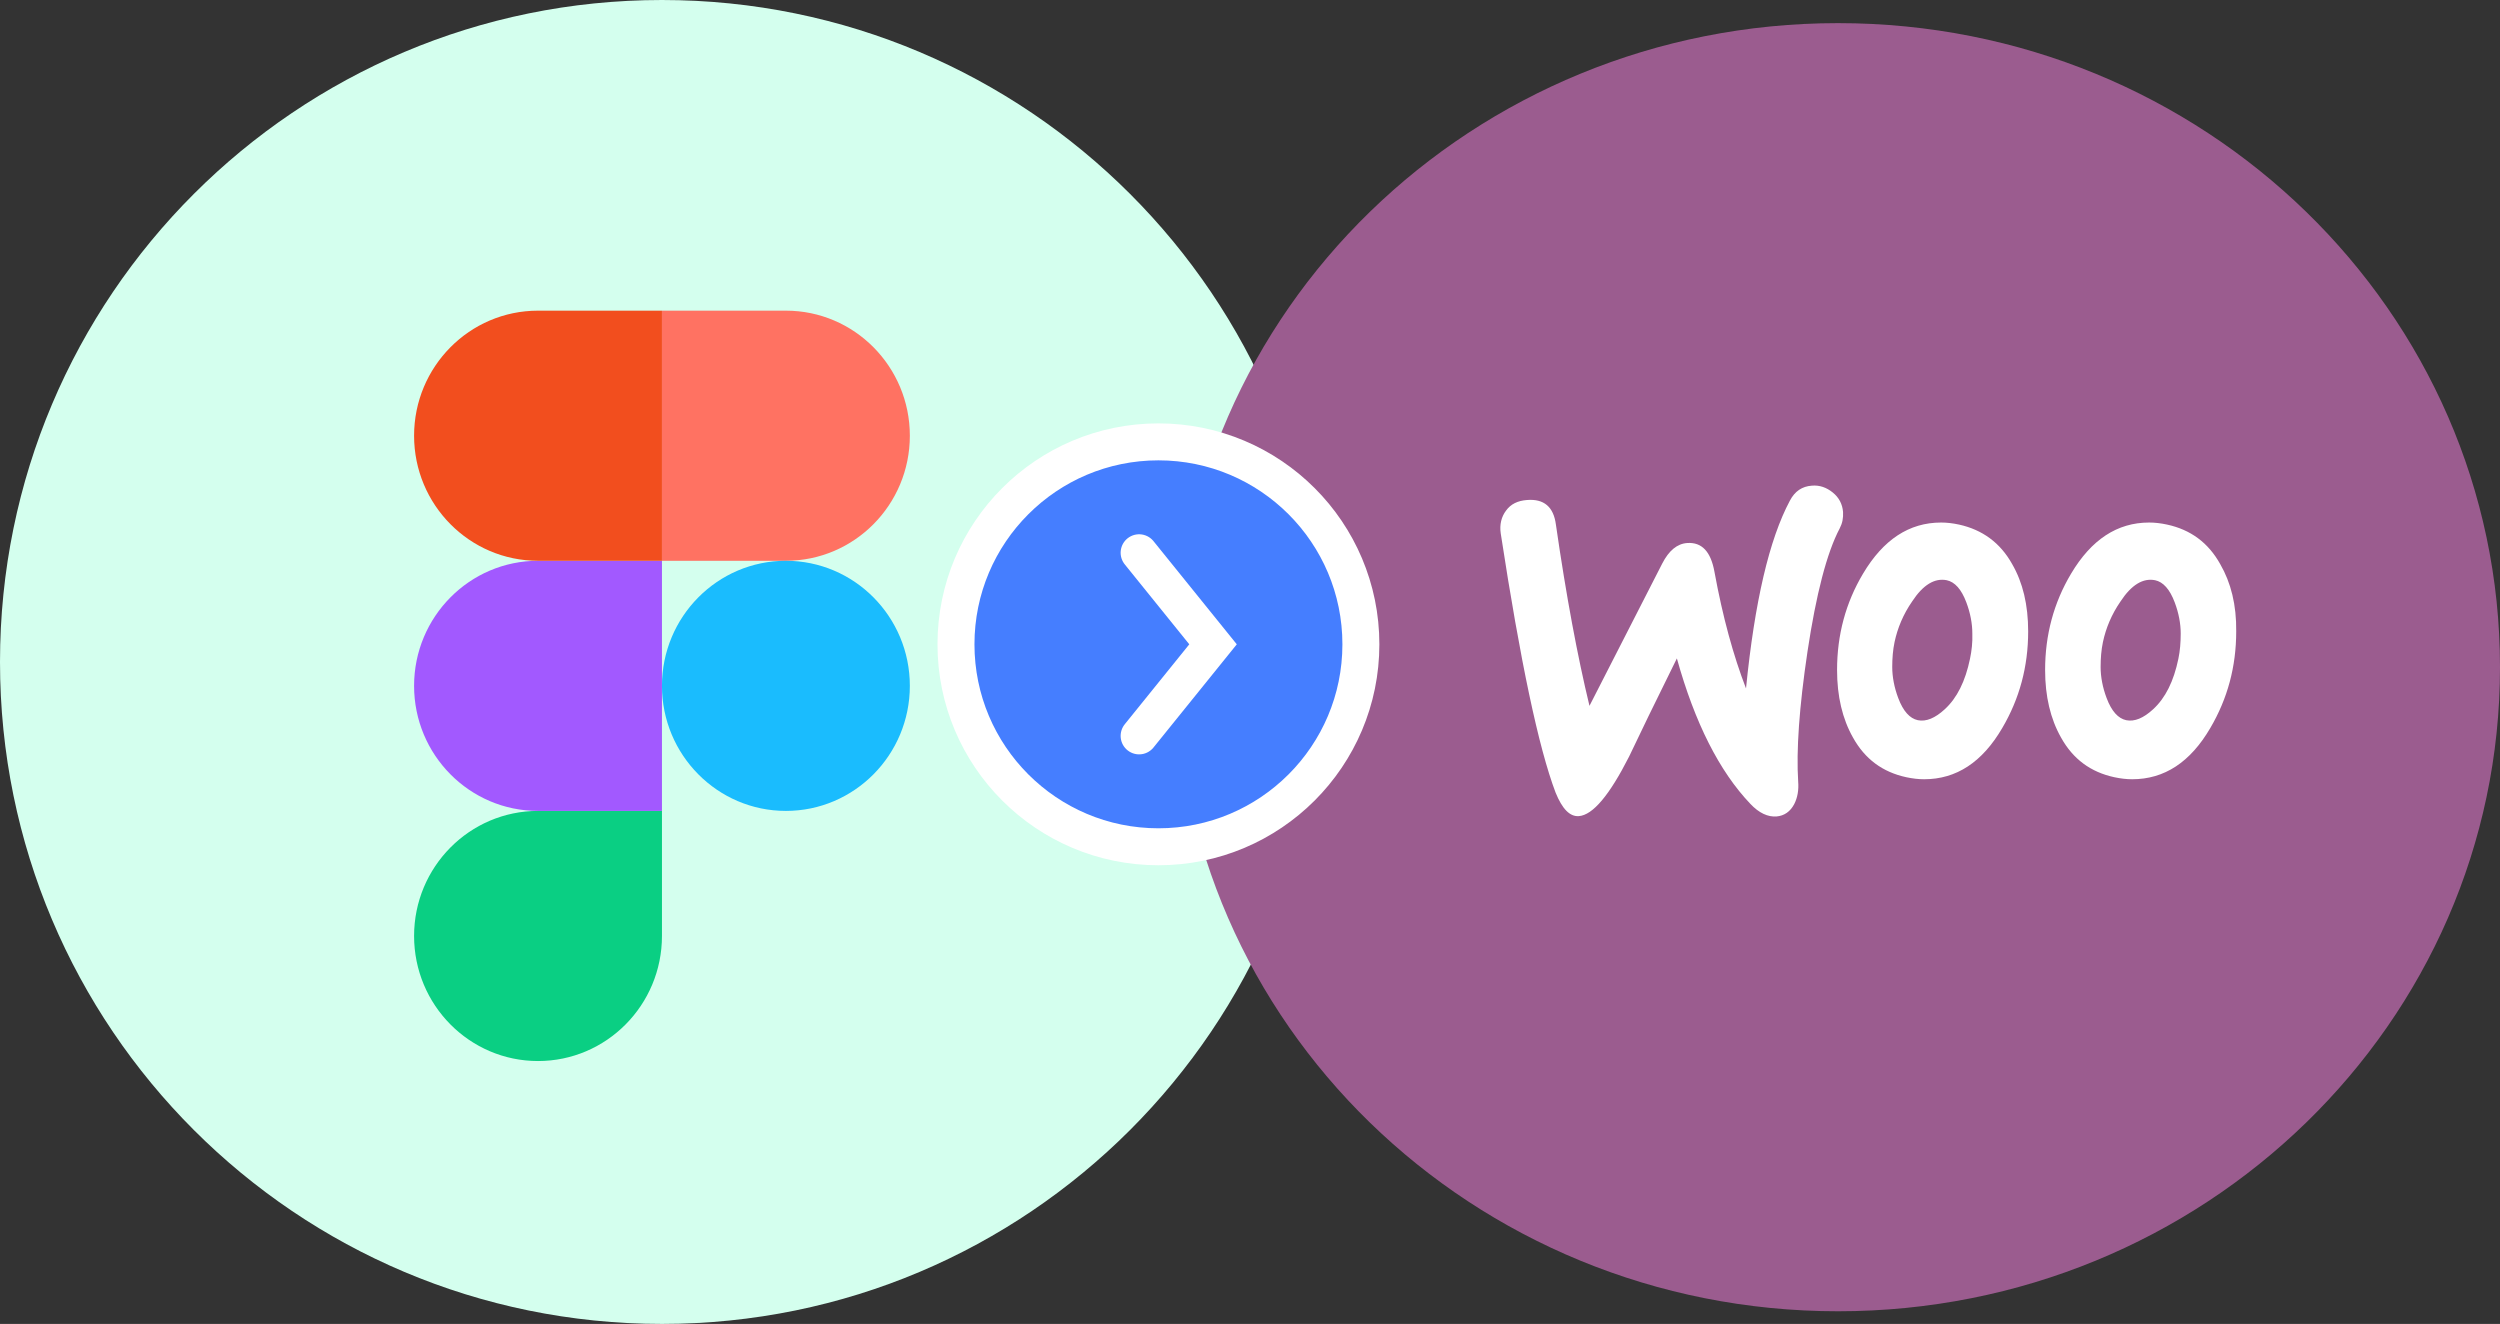
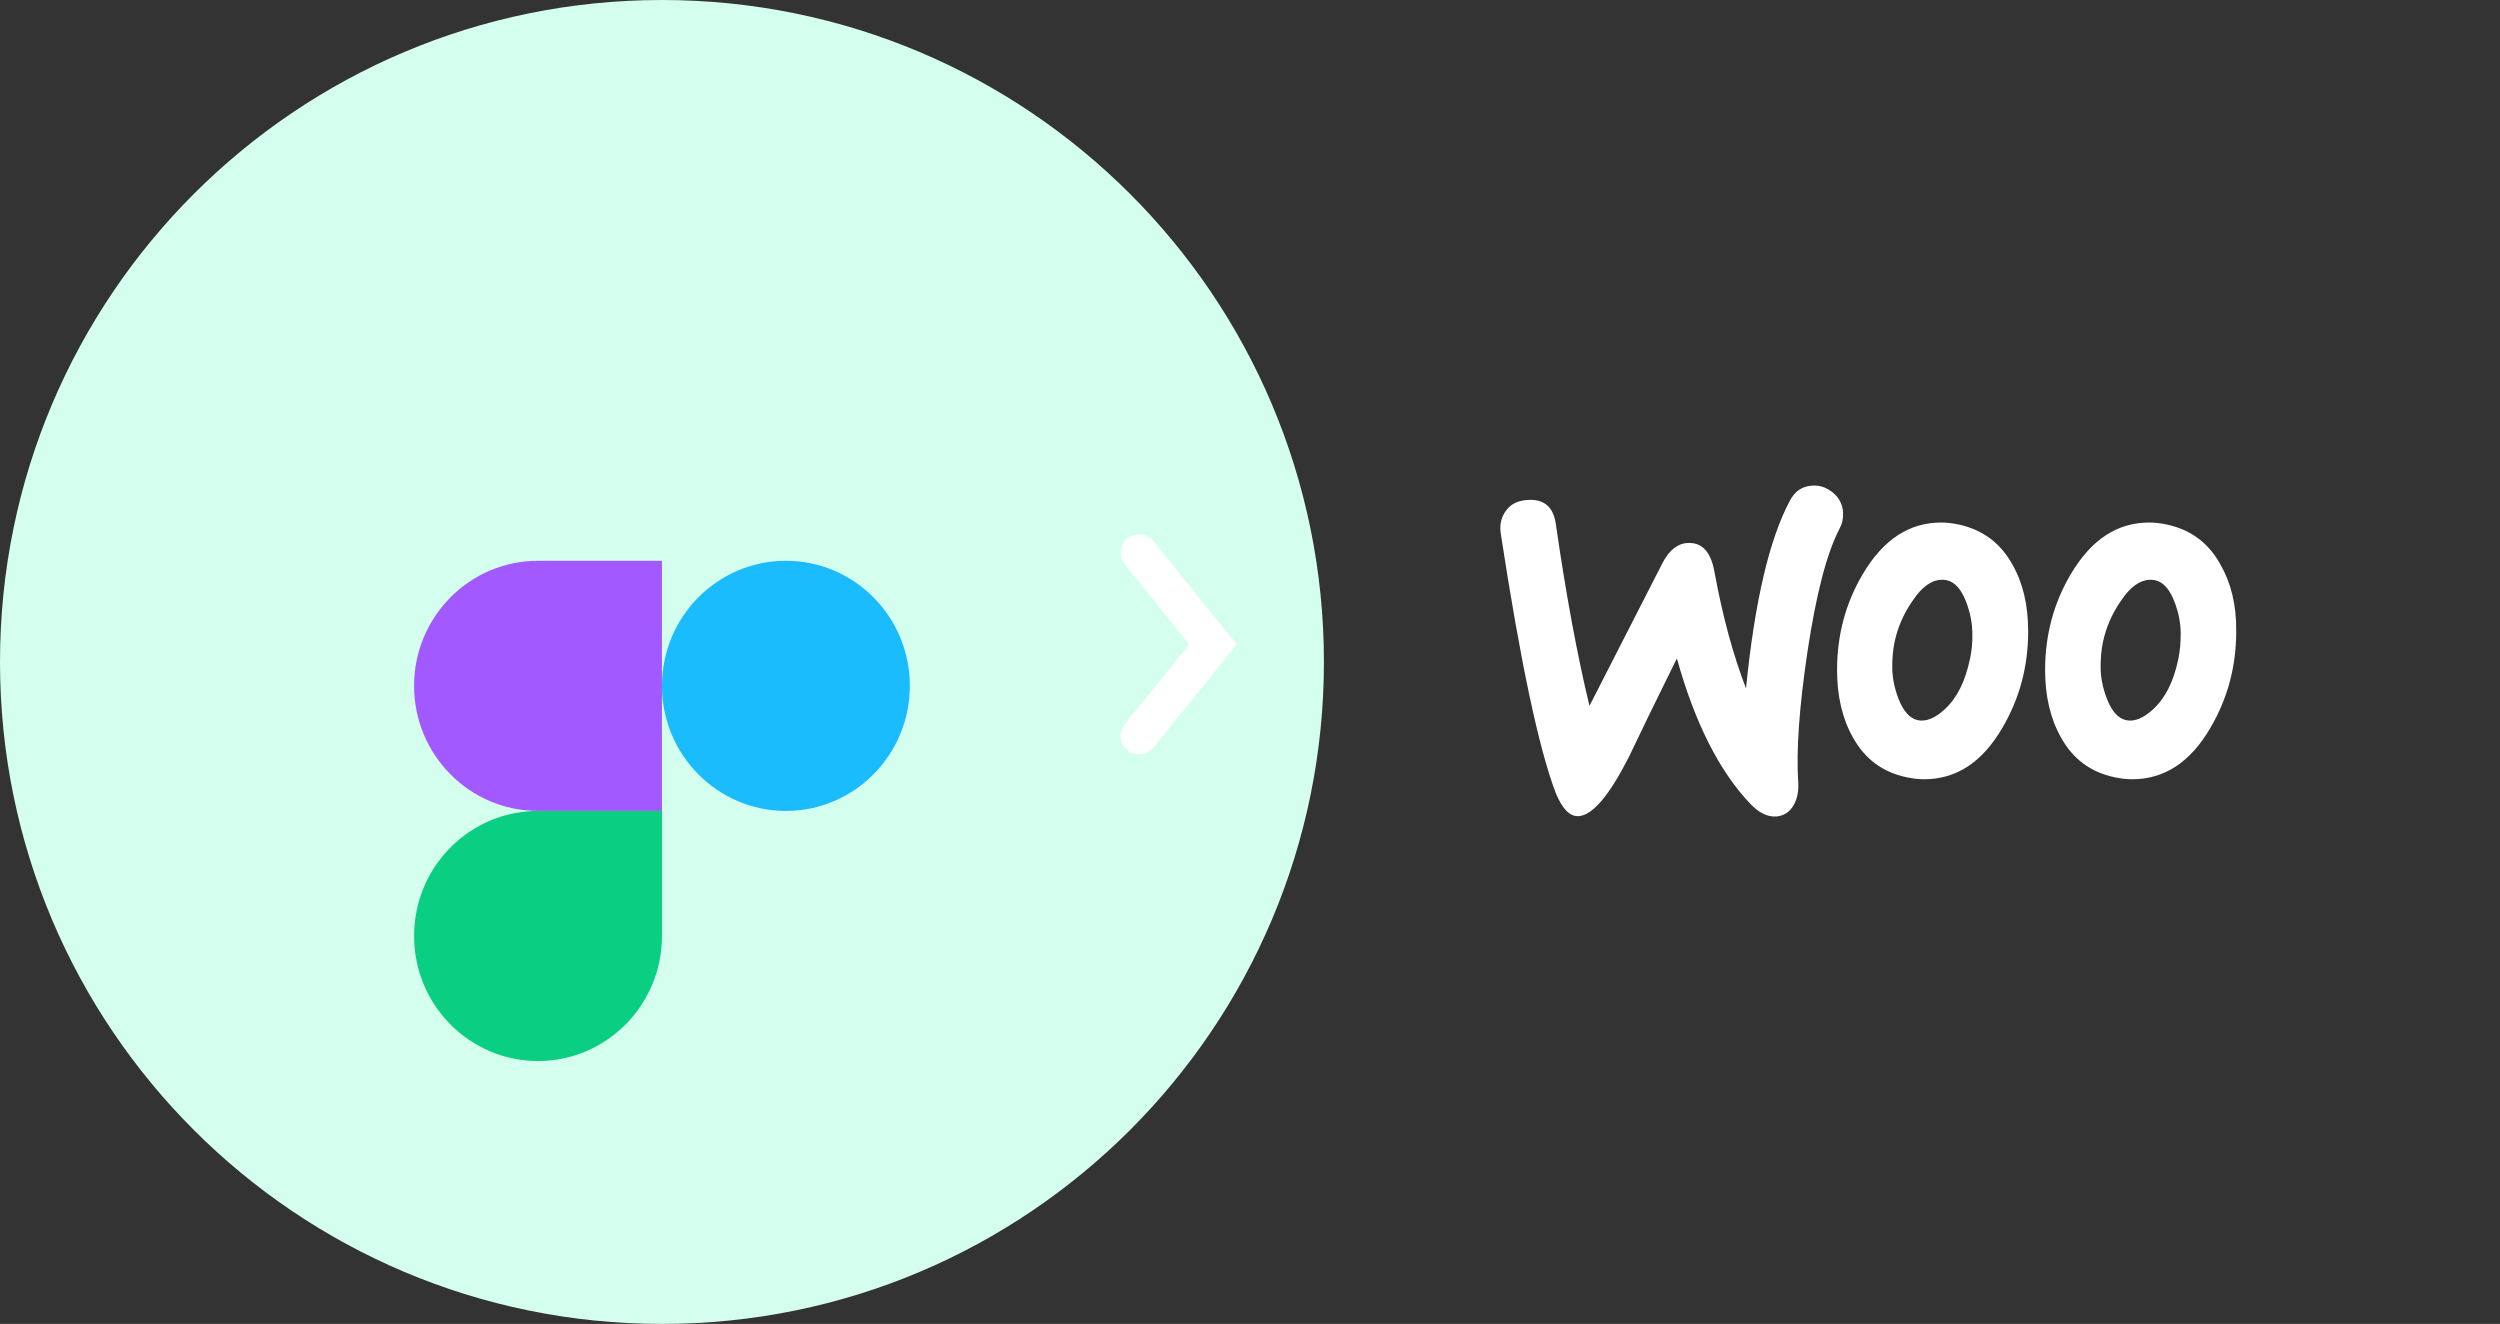
<svg xmlns="http://www.w3.org/2000/svg" width="1488px" height="788px" viewBox="0 0 1488 788" version="1.1">
  <rect x="0" y="0" width="1488" height="788" fill="#333333" stroke="none" />
  <title>figma-to-elementor</title>
  <desc>Created with Sketch.</desc>
  <g id="figma-to-woocommerce" stroke="none" stroke-width="1" fill="none" fill-rule="evenodd">
    <g id="figma-to-elementor">
      <g id="Group" fill="#D4FFEE" fill-rule="nonzero">
        <path d="M788,394 C788,176.4 611.6,0 394,0 C176.4,0 0,176.4 0,394 C0,611.6 176.4,788 394,788 C611.6,788 788,611.6 788,394 Z" id="Path" />
      </g>
      <g id="Group" transform="translate(700, 13)" fill="#9B5C8F" fill-rule="nonzero">
-         <path d="M788,384.12 C788,172.401 611.6,0.768 394,0.768 C176.4,0.768 0,172.401 0,384.12 C0,595.839 176.4,767.471 394,767.471 C611.6,767.471 788,595.839 788,384.12 Z" id="Path" />
-       </g>
-       <circle id="Oval" stroke="#FFFFFF" stroke-width="22" fill="#457EFF" fill-rule="nonzero" cx="689.5" cy="383.5" r="120.5" />
+         </g>
      <polyline id="Path" stroke="#FFFFFF" stroke-width="22" stroke-linecap="round" points="678 329 722 383.499 678 438" />
      <g id="Group" transform="translate(246, 184)" fill-rule="nonzero">
        <path d="M74.232,447.53 C114.952,447.53 148,414.182 148,373.094 L148,298.655 L74.232,298.655 C33.512,298.655 0.464,332.002 0.464,373.094 C0.464,414.182 33.512,447.53 74.232,447.53 Z" id="Path" fill="#0ACF83" />
        <path d="M0.464,224.218 C0.464,183.127 33.512,149.779 74.232,149.779 L148,149.779 L148,298.655 L74.232,298.655 C33.512,298.655 0.464,265.307 0.464,224.218 Z" id="Path" fill="#A259FF" />
-         <path d="M0.464,75.342 C0.464,34.252 33.512,0.904 74.232,0.904 L148,0.904 L148,149.779 L74.232,149.779 C33.512,149.779 0.464,116.431 0.464,75.342 Z" id="Path" fill="#F24E1E" />
-         <path d="M148.002,0.904 L221.77,0.904 C262.49,0.904 295.538,34.252 295.538,75.342 C295.538,116.431 262.49,149.779 221.77,149.779 L148.002,149.779 L148.002,0.904 Z" id="Path" fill="#FF7262" />
        <path d="M295.538,224.218 C295.538,265.307 262.49,298.655 221.77,298.655 C181.05,298.655 148.002,265.307 148.002,224.218 C148.002,183.127 181.05,149.779 221.77,149.779 C262.49,149.779 295.538,183.127 295.538,224.218 Z" id="Path" fill="#1ABCFE" />
      </g>
      <g id="woocommerce" transform="translate(870, 255)" fill-rule="nonzero">
-         <path d="M44.733,0 L437.07,0 C461.901,0 482,19.965 482,44.63 L482,193.393 C482,218.058 461.901,238.023 437.07,238.023 L296.373,238.023 L315.685,285 L230.754,238.023 L44.929,238.023 C20.1,238.023 0,218.058 0,193.393 L0,44.63 C-0.196,20.161 19.901,0 44.733,0 Z" id="Path" fill="#9B5C8F" />
        <path d="M26.404,48.902 C29.174,45.04 33.327,43.01 38.866,42.604 C48.956,41.789 54.692,46.665 56.076,57.232 C62.208,99.698 68.933,135.663 76.054,165.124 L119.374,80.396 C123.331,72.674 128.277,68.611 134.212,68.205 C142.915,67.596 148.255,73.283 150.431,85.271 C155.377,112.294 161.707,135.255 169.223,154.761 C174.366,103.152 183.07,65.969 195.334,43.01 C198.3,37.32 202.653,34.475 208.389,34.067 C212.94,33.663 217.093,35.085 220.851,38.132 C224.609,41.18 226.588,45.04 226.983,49.715 C227.181,53.372 226.588,56.419 225.006,59.467 C217.291,74.097 210.959,98.683 205.817,132.817 C200.873,165.937 199.092,191.743 200.278,210.233 C200.676,215.309 199.883,219.781 197.906,223.643 C195.53,228.112 191.972,230.55 187.421,230.957 C182.278,231.363 176.938,228.926 171.795,223.439 C153.398,204.135 138.76,175.283 128.079,136.882 C115.22,162.889 105.726,182.394 99.594,195.398 C87.923,218.359 78.033,230.144 69.724,230.754 C64.383,231.16 59.834,226.485 55.879,216.735 C45.791,190.116 34.911,138.709 23.241,62.515 C22.449,57.232 23.635,52.557 26.404,48.902 L26.404,48.902 Z M451.497,80.802 C444.377,68.002 433.892,60.282 419.848,57.232 C416.089,56.419 412.53,56.013 409.166,56.013 C390.177,56.013 374.748,66.172 362.681,86.492 C352.394,103.762 347.252,122.861 347.252,143.79 C347.252,159.435 350.417,172.845 356.747,184.021 C363.867,196.821 374.352,204.541 388.395,207.589 C392.153,208.403 395.714,208.809 399.078,208.809 C418.265,208.809 433.694,198.651 445.563,178.331 C455.848,160.856 460.992,141.757 460.992,120.83 C461.189,104.982 457.827,91.773 451.497,80.802 L451.497,80.802 Z M426.574,137.085 C423.804,150.494 418.858,160.45 411.538,167.155 C405.803,172.438 400.462,174.672 395.518,173.657 C390.77,172.642 386.812,168.375 383.847,160.45 C381.471,154.151 380.287,147.853 380.287,141.96 C380.287,136.882 380.682,131.801 381.67,127.129 C383.451,118.798 386.814,110.669 392.153,102.949 C398.683,92.992 405.606,88.93 412.726,90.352 C417.474,91.367 421.432,95.635 424.397,103.558 C426.771,109.857 427.957,116.156 427.957,122.049 C427.957,127.332 427.562,132.41 426.574,137.083 L426.574,137.085 Z M327.668,80.802 C320.547,68.002 309.865,60.282 296.019,57.232 C292.261,56.419 288.701,56.013 285.337,56.013 C266.347,56.013 250.918,66.172 238.852,86.492 C228.567,103.762 223.423,122.861 223.423,143.79 C223.423,159.435 226.588,172.845 232.918,184.021 C240.038,196.821 250.523,204.541 264.566,207.589 C268.326,208.403 271.884,208.809 275.249,208.809 C294.436,208.809 309.865,198.651 321.734,178.331 C332.021,160.856 337.163,141.757 337.163,120.83 C337.163,104.982 333.998,91.773 327.668,80.802 L327.668,80.802 Z M302.547,137.085 C299.777,150.494 294.831,160.45 287.513,167.155 C281.776,172.438 276.435,174.672 271.489,173.657 C266.743,172.642 262.787,168.375 259.818,160.45 C257.446,154.151 256.26,147.853 256.26,141.96 C256.26,136.882 256.655,131.801 257.643,127.129 C259.425,118.798 262.787,110.669 268.128,102.949 C274.656,92.992 281.579,88.93 288.699,90.352 C293.447,91.367 297.405,95.635 300.37,103.558 C302.746,109.857 303.93,116.156 303.93,122.049 C304.13,127.332 303.535,132.41 302.547,137.083 L302.547,137.085 Z" id="Shape" fill="#FFFFFF" />
      </g>
    </g>
  </g>
</svg>